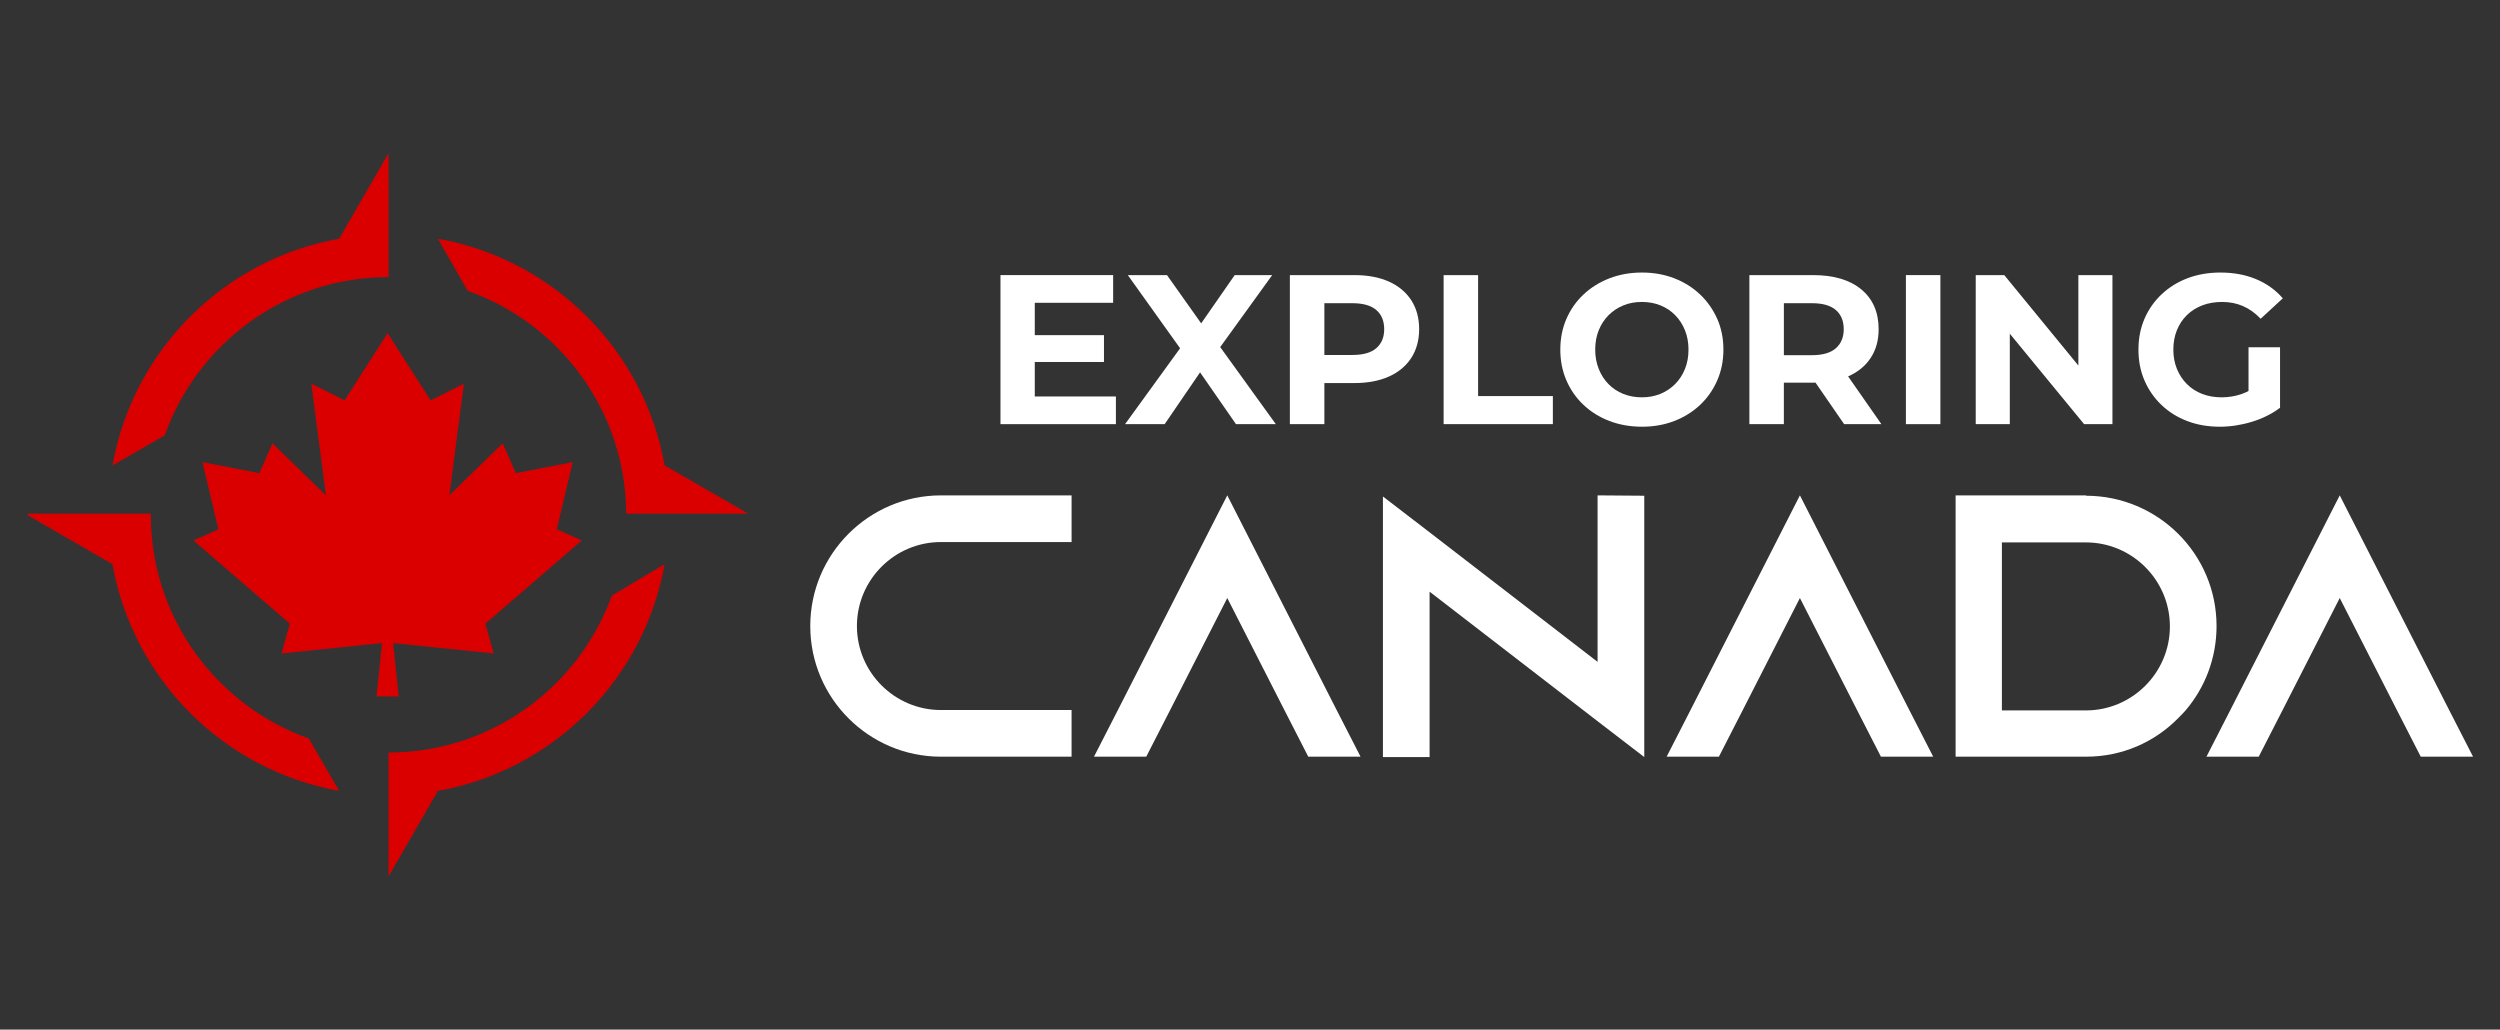
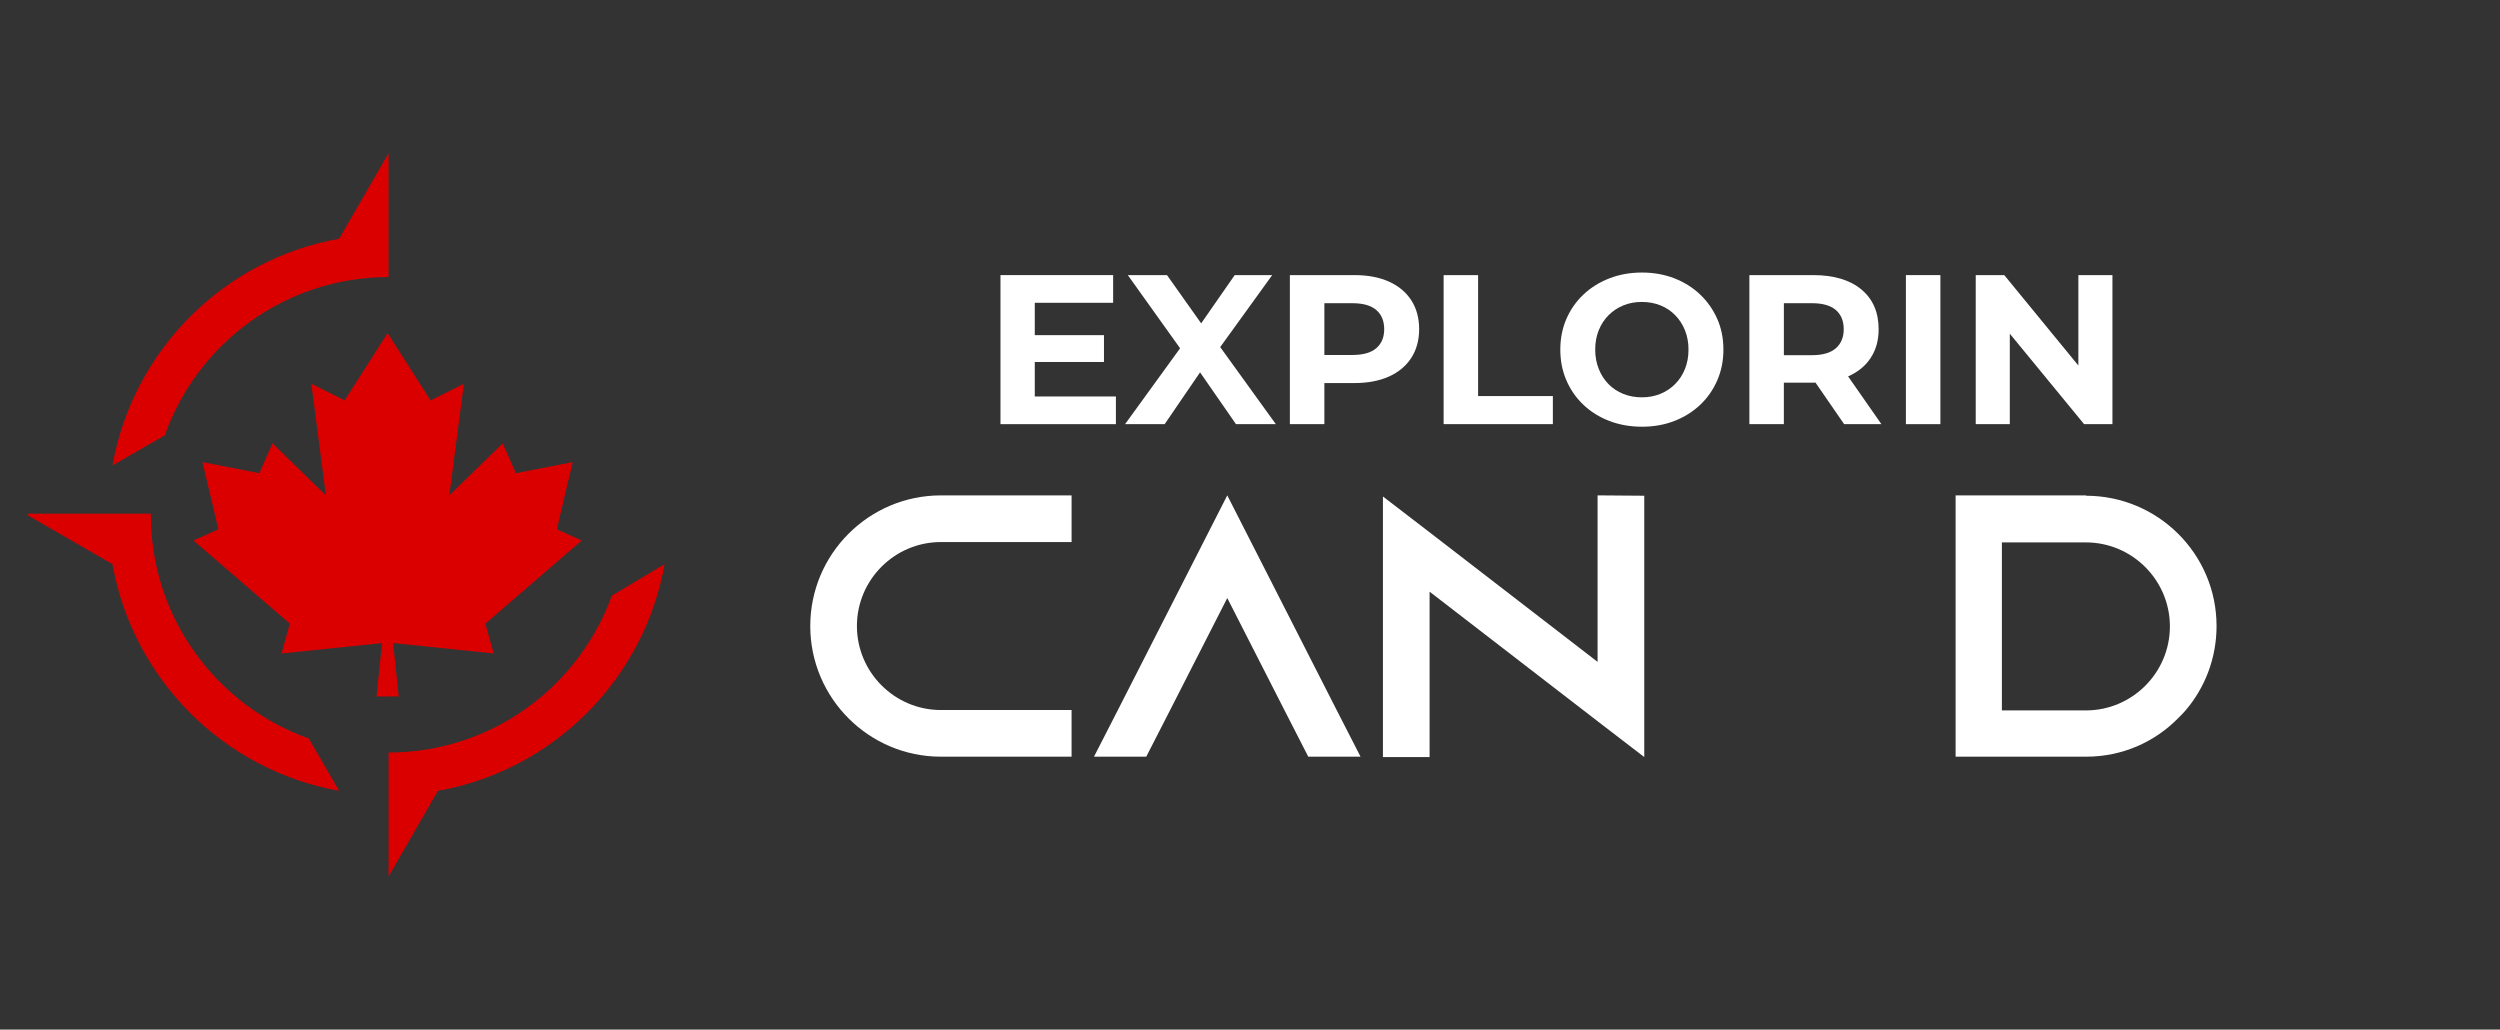
<svg xmlns="http://www.w3.org/2000/svg" version="1.1" id="Calque_1" x="0px" y="0px" width="242px" height="99.667px" viewBox="0 0 242 99.667" enable-background="new 0 0 242 99.667" xml:space="preserve">
  <rect x="0" y="0" width="242" height="99.667" fill="#333333" stroke="none" />
  <g>
    <g>
      <g>
        <polygon fill="#DB0000" points="38.056,62.249 47.788,63.255 46.983,60.37 56.312,52.316 53.896,51.242 55.439,44.731      49.936,45.806 48.661,42.918 43.493,47.952 44.903,37.147 41.679,38.759 37.519,32.248 33.358,38.759 30.138,37.147      31.546,47.952 26.377,42.918 25.104,45.806 19.598,44.731 21.144,51.242 18.727,52.316 28.056,60.37 27.251,63.255      36.983,62.249 36.446,67.418 37.519,67.418 38.593,67.418    " />
        <path fill="#DB0000" d="M14.599,49.832c0-0.037,0.006-0.069,0.006-0.106h-0.006H10.45H2.795L2.61,49.832l8.28,4.781     c1.986,11.164,10.775,19.953,21.94,21.942l-2.943-5.066C20.985,68.309,14.599,59.827,14.599,49.832z" />
        <path fill="#DB0000" d="M15.949,42.137c3.168-8.917,11.657-15.316,21.663-15.316v-4.157v-7.832l-4.782,8.28     c-11.165,1.985-19.954,10.775-21.94,21.94l3.708-2.136L15.949,42.137z" />
        <path fill="#DB0000" d="M37.612,72.844v4.155v7.836l4.779-8.28c11.165-1.989,19.955-10.778,21.94-21.942l-5.104,3.048     C56.021,66.51,47.567,72.844,37.612,72.844z" />
-         <path fill="#DB0000" d="M64.332,45.052c-1.985-11.165-10.775-19.955-21.94-21.94l2.122,3.709l0.763,1.335     c8.898,3.15,15.294,11.6,15.341,21.569c0.001,0.037,0.006,0.069,0.006,0.106v-0.106h4.149h7.655L64.332,45.052z" />
      </g>
    </g>
    <g>
      <g>
        <path fill="#FFFFFF" d="M96.847,41.059V26.63h10.905v2.68h-7.586v9.069h7.853v2.679H96.847z M99.918,35.04v-2.597h6.946v2.597     H99.918z" />
        <path fill="#FFFFFF" d="M108.905,41.059l6.204-8.554v2.432l-5.937-8.307h3.793l4.103,5.792l-1.588,0.021l4.04-5.813h3.629     l-5.896,8.162v-2.391l6.248,8.657h-3.857l-4.246-6.122h1.525l-4.184,6.122H108.905z" />
        <path fill="#FFFFFF" d="M124.86,41.059V26.63h6.244c1.292,0,2.405,0.209,3.341,0.628c0.934,0.418,1.654,1.021,2.165,1.803     c0.506,0.784,0.763,1.719,0.763,2.804c0,1.072-0.257,1.999-0.763,2.783c-0.511,0.782-1.23,1.384-2.165,1.803     c-0.936,0.419-2.049,0.629-3.341,0.629h-4.39l1.485-1.505v5.483H124.86z M128.199,35.947l-1.485-1.586h4.205     c1.032,0,1.8-0.22,2.308-0.659c0.509-0.44,0.763-1.052,0.763-1.835c0-0.796-0.254-1.416-0.763-1.855     c-0.508-0.439-1.276-0.661-2.308-0.661h-4.205l1.485-1.586V35.947z" />
        <path fill="#FFFFFF" d="M139.743,41.059V26.63h3.338v11.708h7.236v2.72H139.743z" />
        <path fill="#FFFFFF" d="M158.953,41.306c-1.144,0-2.196-0.185-3.165-0.555c-0.968-0.372-1.807-0.895-2.515-1.568     c-0.709-0.672-1.258-1.463-1.649-2.371c-0.392-0.907-0.586-1.896-0.586-2.968c0-1.072,0.194-2.061,0.586-2.968     c0.392-0.906,0.944-1.697,1.659-2.37c0.715-0.674,1.553-1.194,2.515-1.566c0.962-0.371,2.008-0.558,3.133-0.558     c1.141,0,2.189,0.187,3.144,0.558c0.955,0.372,1.786,0.892,2.495,1.566c0.707,0.673,1.259,1.46,1.659,2.36     c0.398,0.901,0.597,1.893,0.597,2.979c0,1.071-0.198,2.064-0.597,2.979c-0.4,0.914-0.952,1.704-1.659,2.37     c-0.709,0.667-1.54,1.186-2.495,1.557C161.12,41.121,160.078,41.306,158.953,41.306z M158.93,38.461     c0.647,0,1.24-0.109,1.783-0.33c0.542-0.219,1.021-0.536,1.432-0.948c0.412-0.412,0.732-0.9,0.958-1.463     c0.229-0.564,0.343-1.188,0.343-1.876c0-0.687-0.114-1.312-0.343-1.875c-0.226-0.563-0.542-1.051-0.948-1.463     c-0.402-0.413-0.881-0.729-1.43-0.948c-0.549-0.22-1.147-0.33-1.795-0.33c-0.646,0-1.239,0.109-1.781,0.33     c-0.544,0.22-1.022,0.536-1.435,0.948c-0.411,0.412-0.731,0.9-0.957,1.463c-0.228,0.564-0.341,1.188-0.341,1.875     c0,0.674,0.113,1.296,0.341,1.865c0.226,0.571,0.543,1.062,0.947,1.474c0.405,0.412,0.884,0.729,1.433,0.948     C157.686,38.352,158.285,38.461,158.93,38.461z" />
        <path fill="#FFFFFF" d="M169.34,41.059V26.63h6.164c2.007,0,3.564,0.464,4.679,1.391c1.112,0.927,1.669,2.209,1.669,3.844     c0,1.072-0.253,1.996-0.764,2.772c-0.508,0.777-1.23,1.372-2.162,1.784c-0.936,0.411-2.049,0.619-3.34,0.619h-4.39l1.482-1.464     v5.483H169.34z M172.679,35.947l-1.482-1.566h4.205c1.029,0,1.799-0.225,2.308-0.67c0.508-0.446,0.763-1.061,0.763-1.845     c0-0.796-0.255-1.416-0.763-1.855c-0.509-0.439-1.278-0.661-2.308-0.661h-4.205l1.482-1.586V35.947z M178.513,41.059     l-3.608-5.235h3.567l3.649,5.235H178.513z" />
        <path fill="#FFFFFF" d="M184.491,41.059V26.63h3.339v14.428H184.491z" />
        <path fill="#FFFFFF" d="M191.251,41.059V26.63h2.761l8.514,10.389h-1.34V26.63h3.298v14.428h-2.743l-8.532-10.389h1.34v10.389     H191.251z" />
-         <path fill="#FFFFFF" d="M214.872,41.306c-1.139,0-2.187-0.181-3.143-0.546c-0.956-0.364-1.785-0.882-2.495-1.556     c-0.706-0.673-1.256-1.463-1.647-2.371c-0.391-0.907-0.586-1.902-0.586-2.988c0-1.085,0.195-2.082,0.586-2.989     c0.392-0.907,0.944-1.697,1.66-2.37c0.713-0.673,1.552-1.191,2.513-1.557c0.963-0.364,2.021-0.547,3.175-0.547     c1.278,0,2.431,0.213,3.452,0.64c1.024,0.426,1.887,1.044,2.589,1.855l-2.145,1.979c-0.521-0.549-1.092-0.958-1.71-1.227     c-0.62-0.268-1.291-0.401-2.021-0.401c-0.702,0-1.341,0.109-1.916,0.33c-0.578,0.22-1.077,0.536-1.496,0.948     c-0.418,0.412-0.741,0.9-0.967,1.463c-0.228,0.564-0.342,1.188-0.342,1.875c0,0.674,0.114,1.292,0.342,1.855     c0.226,0.564,0.549,1.055,0.967,1.474c0.419,0.42,0.914,0.74,1.483,0.958c0.571,0.221,1.198,0.33,1.887,0.33     c0.659,0,1.304-0.105,1.929-0.319c0.624-0.214,1.233-0.574,1.823-1.082l1.897,2.411c-0.785,0.591-1.694,1.044-2.732,1.36     C216.936,41.148,215.904,41.306,214.872,41.306z M220.708,39.471l-3.051-0.432v-5.421h3.051V39.471z" />
      </g>
      <g>
        <path fill="#FFFFFF" d="M82.95,60.6c0,4.48,3.649,8.131,8.13,8.131h12.648v4.516H91.081c-6.974,0-12.647-5.672-12.647-12.646     c0-6.975,5.673-12.647,12.647-12.647h12.648v4.517H91.081C86.599,52.469,82.95,56.119,82.95,60.6z" />
        <path fill="#FFFFFF" d="M131.7,73.246h-5.061l-2.312-4.516L118.8,57.889l-5.53,10.842l-2.313,4.516h-5.059l2.313-4.516     L118.8,47.952l10.586,20.778L131.7,73.246z" />
        <path fill="#FFFFFF" d="M159.164,47.987v25.296l-4.518-3.469l-16.262-12.54v16.008h-4.516V48.06l4.516,3.469l16.262,12.54V47.952     L159.164,47.987z" />
-         <path fill="#FFFFFF" d="M187.133,73.246h-5.06l-2.312-4.516l-5.53-10.842l-5.529,10.842l-2.312,4.516h-5.059l2.312-4.516     l10.588-20.778l10.589,20.778L187.133,73.246z" />
        <path fill="#FFFFFF" d="M201.916,47.987c6.975,0,12.646,5.637,12.646,12.612c0,3.108-1.118,5.962-2.998,8.168     c-0.217,0.253-0.47,0.506-0.724,0.758c-2.276,2.313-5.42,3.721-8.89,3.721h-12.647V47.952h12.647L201.916,47.987z      M210.046,60.636c0-4.48-3.65-8.131-8.131-8.131h-8.132v16.263h8.132C206.396,68.768,210.046,65.116,210.046,60.636z" />
-         <path fill="#FFFFFF" d="M239.39,73.246h-5.062l-2.313-4.516l-5.529-10.842l-5.529,10.842l-2.312,4.516h-5.06l2.312-4.516     l10.589-20.778l10.59,20.778L239.39,73.246z" />
      </g>
    </g>
  </g>
</svg>